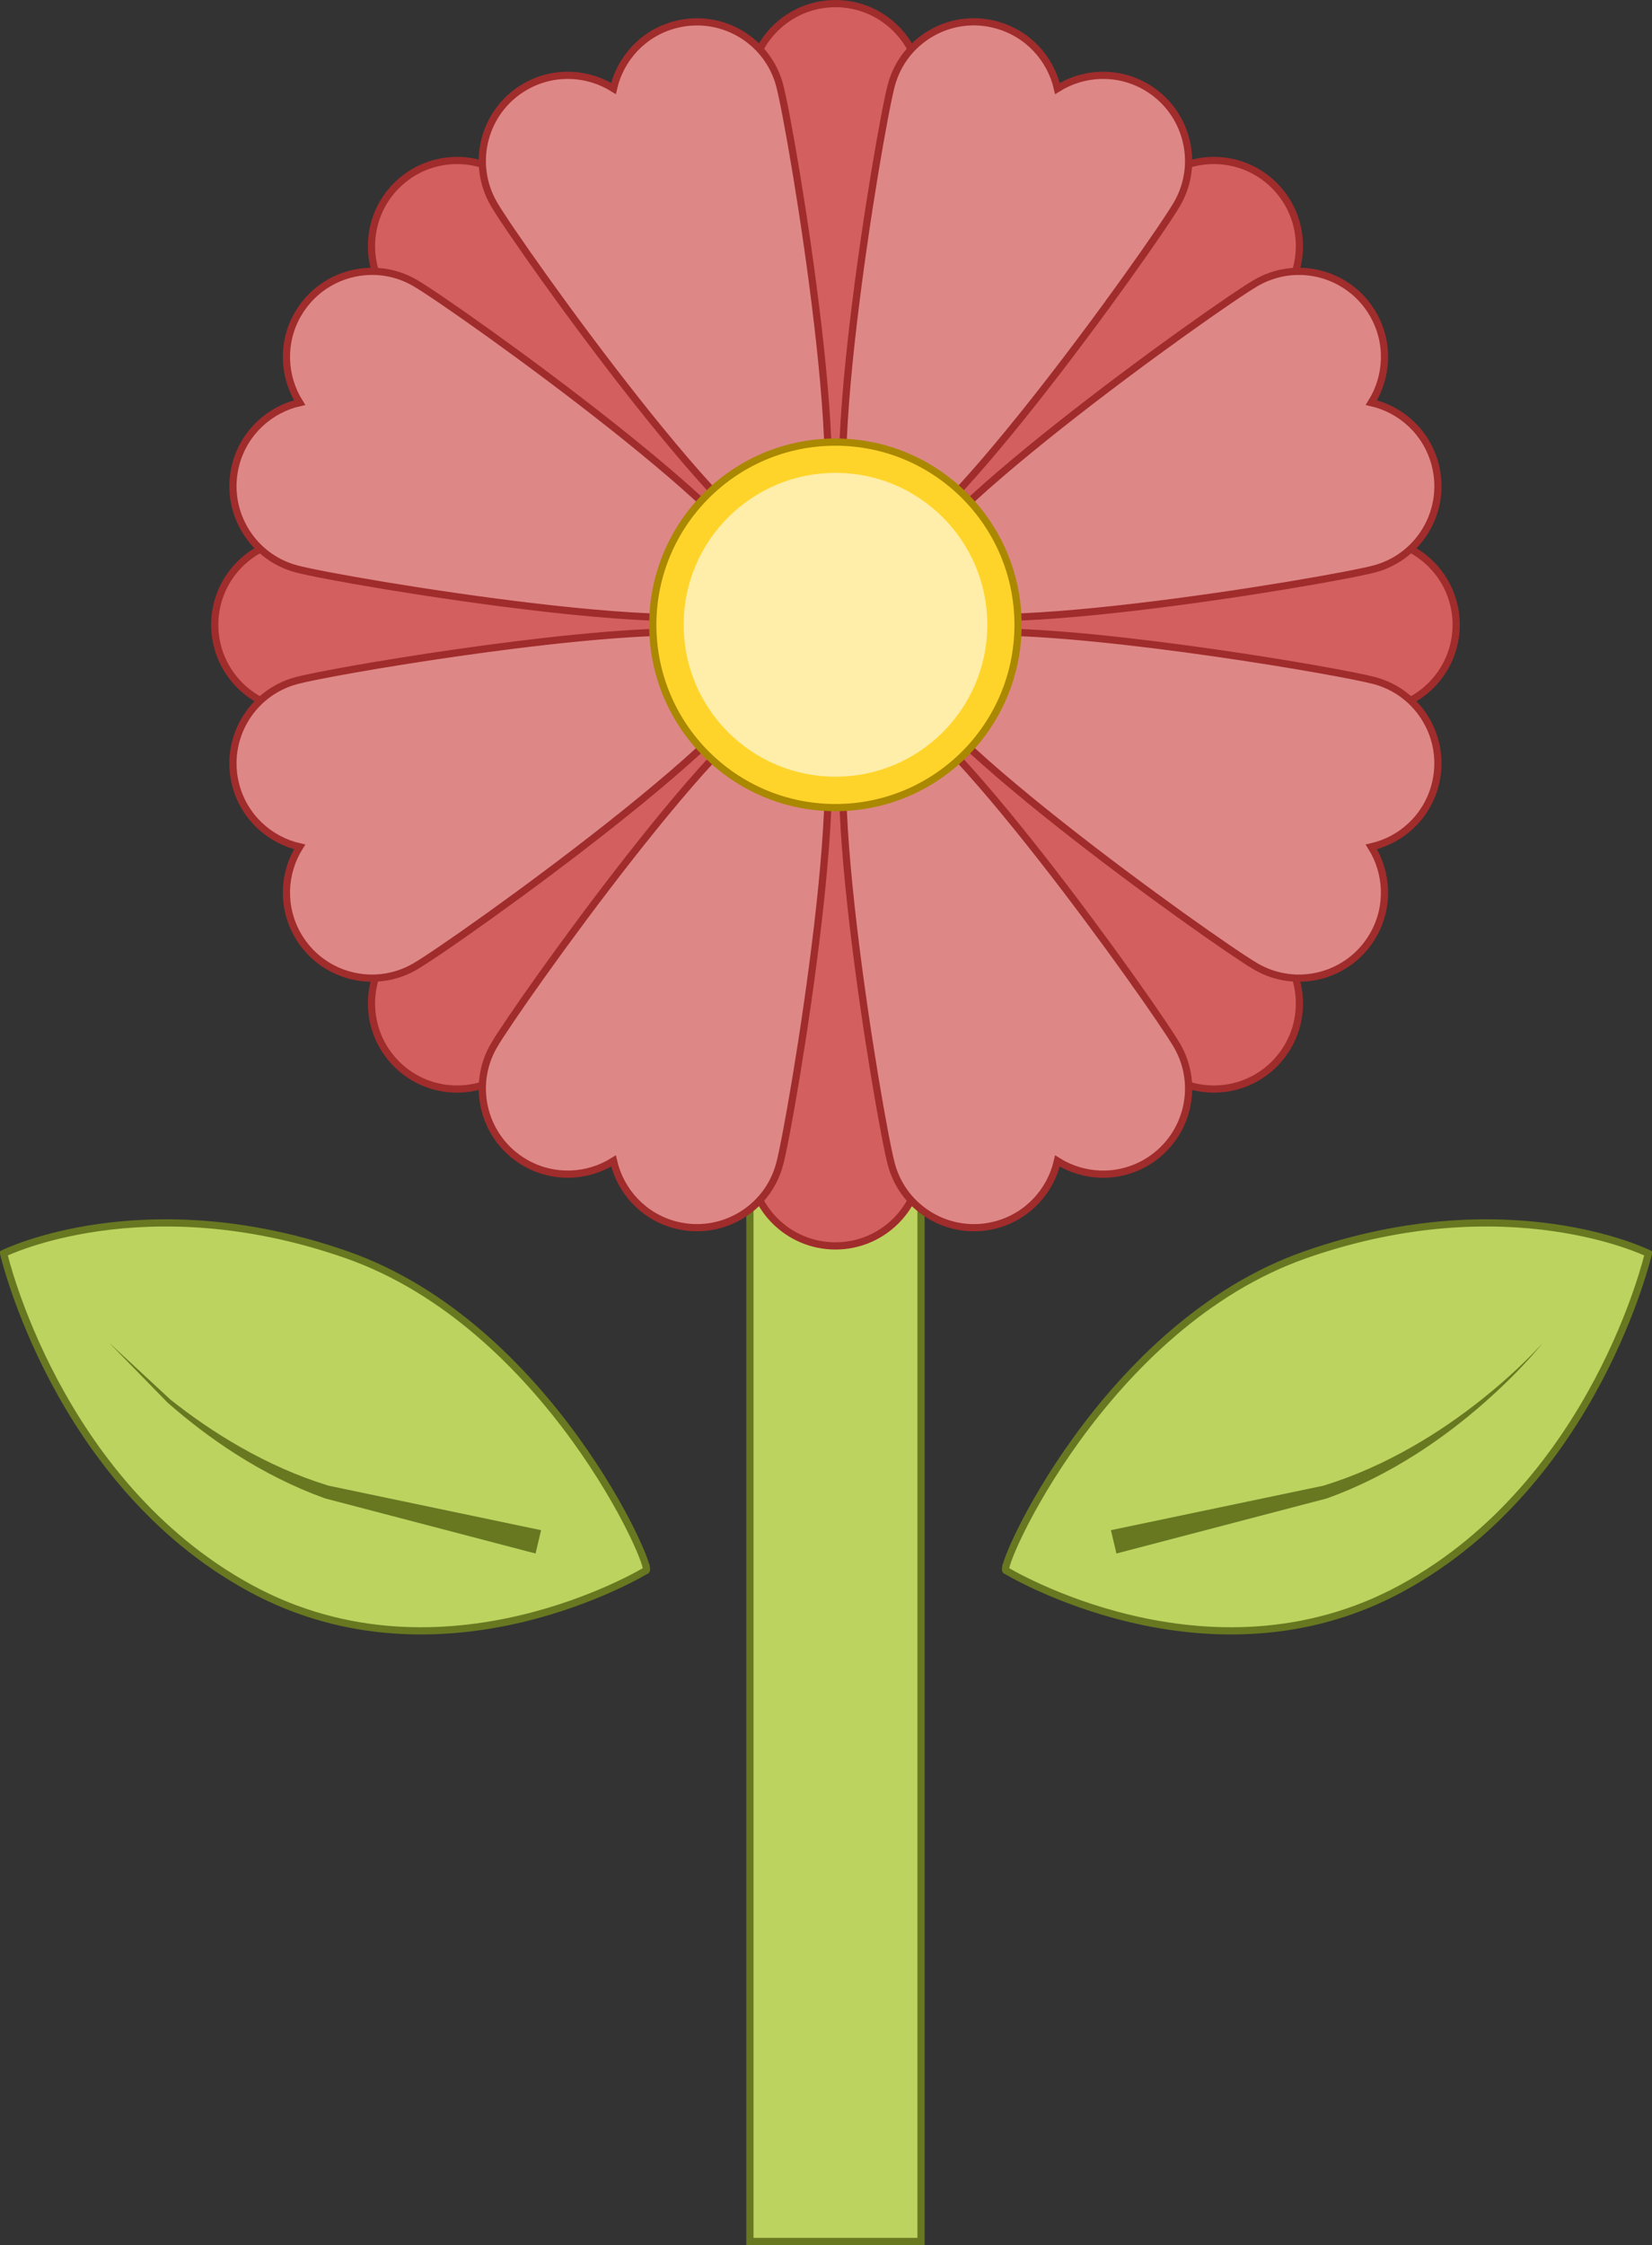
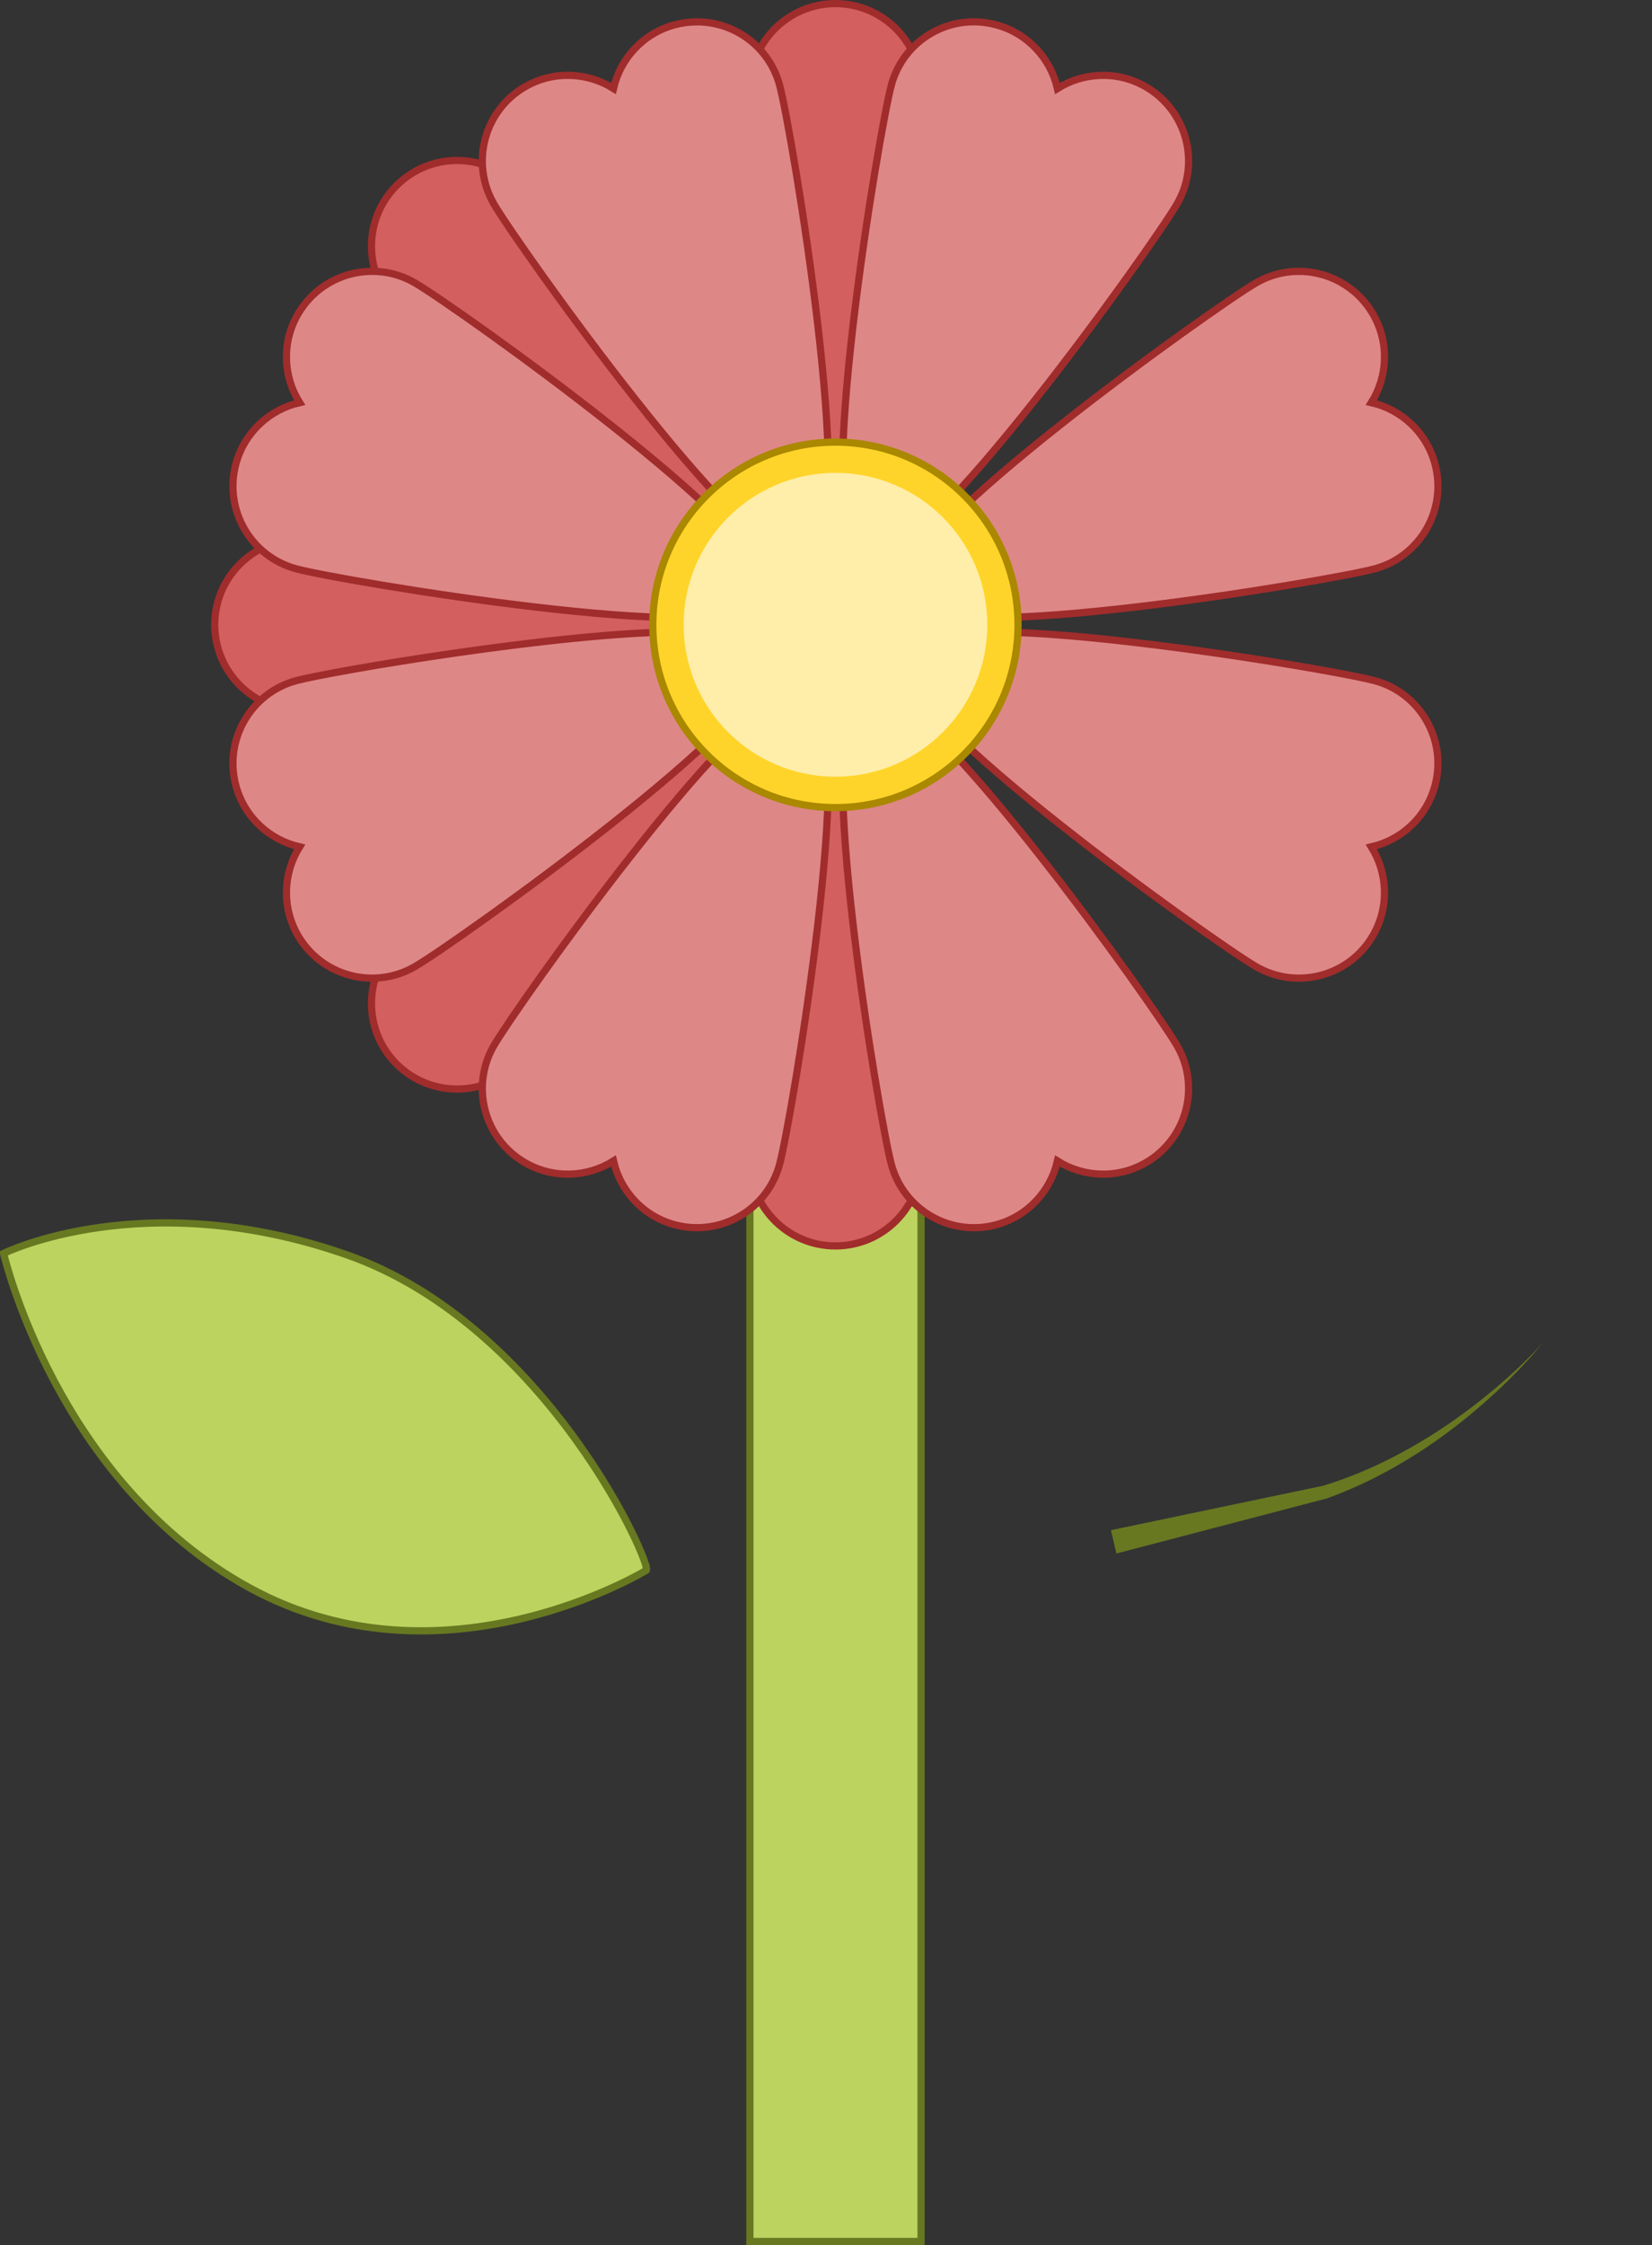
<svg xmlns="http://www.w3.org/2000/svg" xmlns:ns1="http://sodipodi.sourceforge.net/DTD/sodipodi-0.dtd" xmlns:ns2="http://www.inkscape.org/namespaces/inkscape" id="svg3902" ns1:docname="New document 5" viewBox="0 0 688.31 934.76" version="1.1" ns2:version="0.47 r22583">
  <rect x="0" y="0" width="688.31" height="934.76" fill="#333333" stroke="none" />
  <ns1:namedview id="base" bordercolor="#666666" ns2:pageshadow="2" ns2:window-y="3" pagecolor="#ffffff" ns2:window-height="575" ns2:window-maximized="1" ns2:zoom="0.35" ns2:window-x="-5" showgrid="false" borderopacity="1.0" ns2:current-layer="layer1" ns2:cx="1273.4386" ns2:cy="158.80841" ns2:window-width="1024" ns2:pageopacity="0.0" ns2:document-units="px" />
  <g id="layer1" ns2:label="Layer 1" ns2:groupmode="layer" transform="translate(898.44 243.59)">
    <path id="path2818" ns2:tile-x0="-290.38518" style="fill:#de8787" ns2:tile-w="71.29993" d="m-514.69-206.44c0 19.689-15.961 186.03-35.65 186.03s-35.65-166.34-35.65-186.03c0-19.689 15.961-35.65 35.65-35.65s35.65 15.961 35.65 35.65z" ns1:nodetypes="csssc" ns2:transform-center-y="-147.78532" ns2:tile-h="221.67797" ns2:tile-cx="-254.73521" ns2:tile-cy="371.86465" ns2:tile-y0="113.24035" />
    <rect id="rect3060" style="stroke:#677821;stroke-width:3;fill:#bcd35f" ry="0" height="612.33" width="71.3" y="77.337" x="-585.99" />
    <g id="g3047" style="stroke:#a02c2c;stroke-width:3" transform="translate(-295.61 -355.33)">
      <path id="use2837" ns2:tile-x0="-290.38518" style="stroke:#a02c2c;stroke-width:3;fill:#d35f5f" d="m-219.09 148.89c0 19.689-15.961 186.03-35.65 186.03s-35.65-166.34-35.65-186.03c0-19.689 15.961-35.65 35.65-35.65s35.65 15.961 35.65 35.65z" ns1:nodetypes="csssc" ns2:transform-center-y="-147.78532" ns2:tile-y0="113.24035" />
-       <path id="use2839" ns2:tile-x0="-290.38518" style="stroke:#a02c2c;stroke-width:3;fill:#d35f5f" d="m-71.86 239.41c-13.922 13.922-142.83 120.26-156.75 106.33-13.922-13.922 92.411-142.83 106.33-156.75 13.922-13.922 36.494-13.922 50.417 0 13.922 13.922 13.922 36.494 0 50.417z" ns1:nodetypes="csssc" ns2:transform-center-y="-147.78532" ns2:tile-y0="113.24035" />
-       <path id="use2841" ns2:tile-x0="-290.38518" style="stroke:#a02c2c;stroke-width:3;fill:#d35f5f" d="m-31.761 407.51c-19.689 0-186.03-15.961-186.03-35.65s166.34-35.65 186.03-35.65c19.689 0 35.65 15.961 35.65 35.65s-15.961 35.65-35.65 35.65z" ns1:nodetypes="csssc" ns2:transform-center-y="-147.78532" ns2:tile-y0="113.24035" />
-       <path id="use2843" ns2:tile-x0="-290.38518" style="stroke:#a02c2c;stroke-width:3;fill:#d35f5f" d="m-122.28 554.74c-13.922-13.922-120.26-142.83-106.33-156.75 13.922-13.922 142.83 92.411 156.75 106.33 13.922 13.922 13.922 36.494 0 50.417-13.922 13.922-36.494 13.922-50.417 0z" ns1:nodetypes="csssc" ns2:transform-center-y="-147.78532" ns2:tile-y0="113.24035" />
      <path id="use2845" ns2:tile-x0="-290.38518" style="stroke:#a02c2c;stroke-width:3;fill:#d35f5f" d="m-290.39 594.84c0-19.689 15.961-186.03 35.65-186.03s35.65 166.34 35.65 186.03c0 19.689-15.961 35.65-35.65 35.65s-35.65-15.961-35.65-35.65z" ns1:nodetypes="csssc" ns2:transform-center-y="-147.78532" ns2:tile-y0="113.24035" />
      <path id="use2847" ns2:tile-x0="-290.38518" style="stroke:#a02c2c;stroke-width:3;fill:#d35f5f" d="m-437.61 504.32c13.922-13.922 142.83-120.26 156.75-106.33 13.922 13.922-92.411 142.83-106.33 156.75-13.922 13.922-36.494 13.922-50.417 0-13.922-13.922-13.922-36.494 0-50.417z" ns1:nodetypes="csssc" ns2:transform-center-y="-147.78532" ns2:tile-y0="113.24035" />
      <path id="use2849" ns2:tile-x0="-290.38518" style="stroke:#a02c2c;stroke-width:3;fill:#d35f5f" d="m-477.71 336.21c19.689 0 186.03 15.961 186.03 35.65s-166.34 35.65-186.03 35.65c-19.689 0-35.65-15.961-35.65-35.65s15.961-35.65 35.65-35.65z" ns1:nodetypes="csssc" ns2:transform-center-y="-147.78532" ns2:tile-y0="113.24035" />
      <path id="use2851" ns2:tile-x0="-290.38518" style="stroke:#a02c2c;stroke-width:3;fill:#d35f5f" d="m-387.19 188.99c13.922 13.922 120.26 142.83 106.33 156.75-13.922 13.922-142.83-92.411-156.75-106.33-13.922-13.922-13.922-36.494 0-50.417 13.922-13.922 36.494-13.922 50.417 0z" ns1:nodetypes="csssc" ns2:transform-center-y="-147.78532" ns2:tile-y0="113.24035" />
    </g>
    <path id="path2910" style="stroke:#a02c2c;stroke-width:3;fill:#de8787" d="m-608.39-234.49c-2.94 0.029-5.935 0.423-8.906 1.219-13.218 3.542-22.688 14.057-25.531 26.531-10.831-6.807-24.995-7.56-36.844-0.719-17.051 9.845-22.876 31.668-13.031 48.719 9.845 17.051 106.82 153.13 123.88 143.28 1.588-0.917 2.449-3.061 2.656-6.219 2.372 2.075 4.484 3.004 6.25 2.531 19.018-5.096-8.592-169.92-13.688-188.94-4.3-16.046-18.904-26.565-34.781-26.406zm114.31 0c-15.186 0.604-28.86 10.954-33 26.406-5.096 19.018-32.737 183.84-13.719 188.94 1.774 0.475 3.896-0.467 6.281-2.562 0.204 3.176 1.063 5.33 2.656 6.25 17.051 9.845 114.03-126.23 123.88-143.28 9.845-17.051 3.989-38.874-13.062-48.719-11.849-6.841-25.982-6.088-36.812 0.719-2.843-12.475-12.344-22.989-25.562-26.531-3.566-0.955-7.152-1.358-10.656-1.219zm-250.12 103.88c-12.038 0.27-23.665 6.654-30.125 17.844-6.841 11.849-6.088 25.982 0.719 36.812-12.475 2.843-23.02 12.344-26.562 25.562-5.096 19.018 6.201 38.56 25.219 43.656 19.018 5.096 183.81 32.737 188.91 13.719 0.475-1.774-0.436-3.896-2.531-6.281 3.159-0.207 5.333-1.037 6.25-2.625 9.845-17.051-126.23-114.06-143.28-123.91-5.861-3.384-12.288-4.923-18.594-4.781zm386 0c-5.747 0.149-11.547 1.705-16.875 4.781-17.051 9.845-153.13 106.86-143.28 123.91 0.917 1.588 3.091 2.418 6.25 2.625-2.095 2.386-3.038 4.507-2.562 6.281 5.096 19.018 169.92-8.623 188.94-13.719 19.018-5.096 30.283-24.638 25.188-43.656-3.542-13.219-14.056-22.719-26.531-25.562 6.807-10.831 7.56-24.963 0.719-36.812-6.768-11.723-19.201-18.172-31.844-17.844zm-256.81 150.12c-49.392-0.012-145.67 16.459-159.94 20.281-19.018 5.096-30.315 24.669-25.219 43.688 3.542 13.218 14.088 22.688 26.562 25.531-6.807 10.831-7.56 24.995-0.719 36.844 9.845 17.051 31.668 22.876 48.719 13.031 17.051-9.845 153.13-106.82 143.28-123.88-0.917-1.588-3.091-2.449-6.25-2.656 2.084-2.378 3.005-4.48 2.531-6.25-1.274-4.755-12.505-6.59-28.969-6.594zm129.34 0c-16.464 0.004-27.726 1.839-29 6.594-0.474 1.77 0.478 3.872 2.562 6.25-3.159 0.207-5.333 1.069-6.25 2.656-9.845 17.051 126.23 114.03 143.28 123.88 17.051 9.845 38.874 4.02 48.719-13.031 6.841-11.849 6.088-26.013-0.719-36.844 12.475-2.844 22.989-12.313 26.531-25.531 5.096-19.018-6.169-38.592-25.188-43.688-14.264-3.822-110.55-20.293-159.94-20.281zm-84.969 28.5c-21.2-0.953-112.53 127.29-122.06 143.81-9.845 17.051-4.02 38.843 13.031 48.688 11.849 6.841 26.013 6.088 36.844-0.719 2.844 12.475 12.313 23.021 25.531 26.562 19.018 5.096 38.592-6.201 43.688-25.219 5.096-19.018 32.706-183.81 13.688-188.91-1.77-0.474-3.872 0.448-6.25 2.531-0.207-3.159-1.069-5.302-2.656-6.219-0.533-0.308-1.129-0.501-1.812-0.531zm40.594 0c-0.684 0.031-1.28 0.224-1.812 0.531-1.588 0.917-2.449 3.06-2.656 6.219-2.385-2.095-4.507-3.007-6.281-2.531-19.018 5.096 8.623 169.89 13.719 188.91 5.096 19.018 24.638 30.315 43.656 25.219 13.219-3.542 22.719-14.087 25.562-26.562 10.831 6.807 24.963 7.56 36.812 0.719 17.051-9.845 22.907-31.636 13.062-48.688-9.537-16.518-100.86-144.77-122.06-143.81z" />
    <path id="path2998" ns1:rx="63.25" ns1:ry="63.25" style="stroke:#aa8800;stroke-width:2.494;fill:#ffd42a" ns1:type="arc" d="m-198 380.42c0 34.932-28.318 63.25-63.25 63.25s-63.25-28.318-63.25-63.25 28.318-63.25 63.25-63.25 63.25 28.318 63.25 63.25z" transform="matrix(1.203 0 0 1.203 -236.08 -441.07)" ns1:cy="380.41666" ns1:cx="-261.25" />
    <path id="path2994" ns1:rx="63.25" ns1:ry="63.25" style="fill:#ffeeaa" ns1:type="arc" d="m-198 380.42c0 34.932-28.318 63.25-63.25 63.25s-63.25-28.318-63.25-63.25 28.318-63.25 63.25-63.25 63.25 28.318 63.25 63.25z" transform="translate(-289.09 -363.88)" ns1:cy="380.41666" ns1:cx="-261.25" />
    <path id="path3062" ns1:nodetypes="cscsc" style="stroke:#677821;stroke-width:3;fill:#bcd35f" d="m-629.27 410.28s-84.333 51.333-165 7.333-102.67-139.33-102.67-139.33 58.298-28.888 142.63 0.445c84.333 29.333 128.7 131.56 125.04 131.56z" />
-     <path id="path3070" ns2:path-effect="#path-effect3072" ns2:original-d="m -674.14309,398.37302 c 0,0 -33.7054,-2.59272 -88.1526,-20.7418 -54.4473,-18.14907 -90.7454,-62.22539 -90.7454,-62.22539" style="fill-rule:evenodd;fill:#677821" d="m-675.29 403.23 2.286-9.716c-29.482-6.167-58.997-12.343-88.545-18.528-12.826-3.919-25.215-9.489-36.991-16.216 0 0 0-0-0-0-10.116-5.767-19.784-12.392-28.958-19.687-8.497-7.874-17.013-15.767-25.547-23.678l-0-0 0 0c8.111 8.301 16.242 16.62 24.391 24.959 8.862 7.794 18.307 14.985 28.317 21.38 11.666 7.44 24.129 13.788 37.287 18.531 29.22 7.643 58.474 15.295 87.76 22.956z" />
-     <path id="path3074" ns1:nodetypes="cscsc" style="stroke:#677821;stroke-width:3;fill:#bcd35f" d="m-479.3 410.28s84.333 51.333 165 7.333 102.67-139.33 102.67-139.33-58.298-28.888-142.63 0.445c-84.333 29.333-128.7 131.56-125.04 131.56z" />
    <path id="path3076" d="m-435.57 393.51 2.286 9.716c29.286-7.66 58.539-15.312 87.76-22.956 13.159-4.743 25.621-11.092 37.287-18.531v-0c9.994-6.38 19.431-13.564 28.293-21.358 0 0 0 0 0-0 6.327-5.564 12.374-11.436 18.054-17.632 0-0 0-0 0-0 1.613-1.76 3.198-3.546 4.735-5.37 0 0 0-0 0-0 0.409-0.485 0.814-0.972 1.213-1.465 0 0 0 0 0-0 0.103-0.127 0.206-0.254 0.308-0.382v-0c0.026-0.033 0.052-0.065 0.078-0.098 0.006-0.009 0.013-0.017 0.02-0.025 0.002-0.003 0.005-0.006 0.007-0.009l0-0-0 0c-0.002 0.003-0.005 0.006-0.007 0.009-0.007 0.008-0.014 0.016-0.021 0.024-0.028 0.031-0.055 0.063-0.083 0.094-0 0-0 0-0 0-0.108 0.123-0.217 0.245-0.326 0.367-0.423 0.472-0.852 0.938-1.283 1.402 0 0-0 0-0 0-1.624 1.744-3.292 3.446-4.986 5.12h-0c-5.967 5.894-12.267 11.432-18.817 16.641h-0c-9.173 7.295-18.85 13.927-28.981 19.709l-0 0c-11.776 6.727-24.165 12.297-36.991 16.216-29.548 6.185-59.063 12.361-88.545 18.528z" ns2:original-d="m -434.42834,398.37302 c 0,0 33.70542,-2.59272 88.15265,-20.7418 54.44722,-18.14907 90.74537,-62.22539 90.74537,-62.22539" style="fill-rule:evenodd;fill:#677821" ns2:path-effect="#path-effect3078" />
  </g>
</svg>